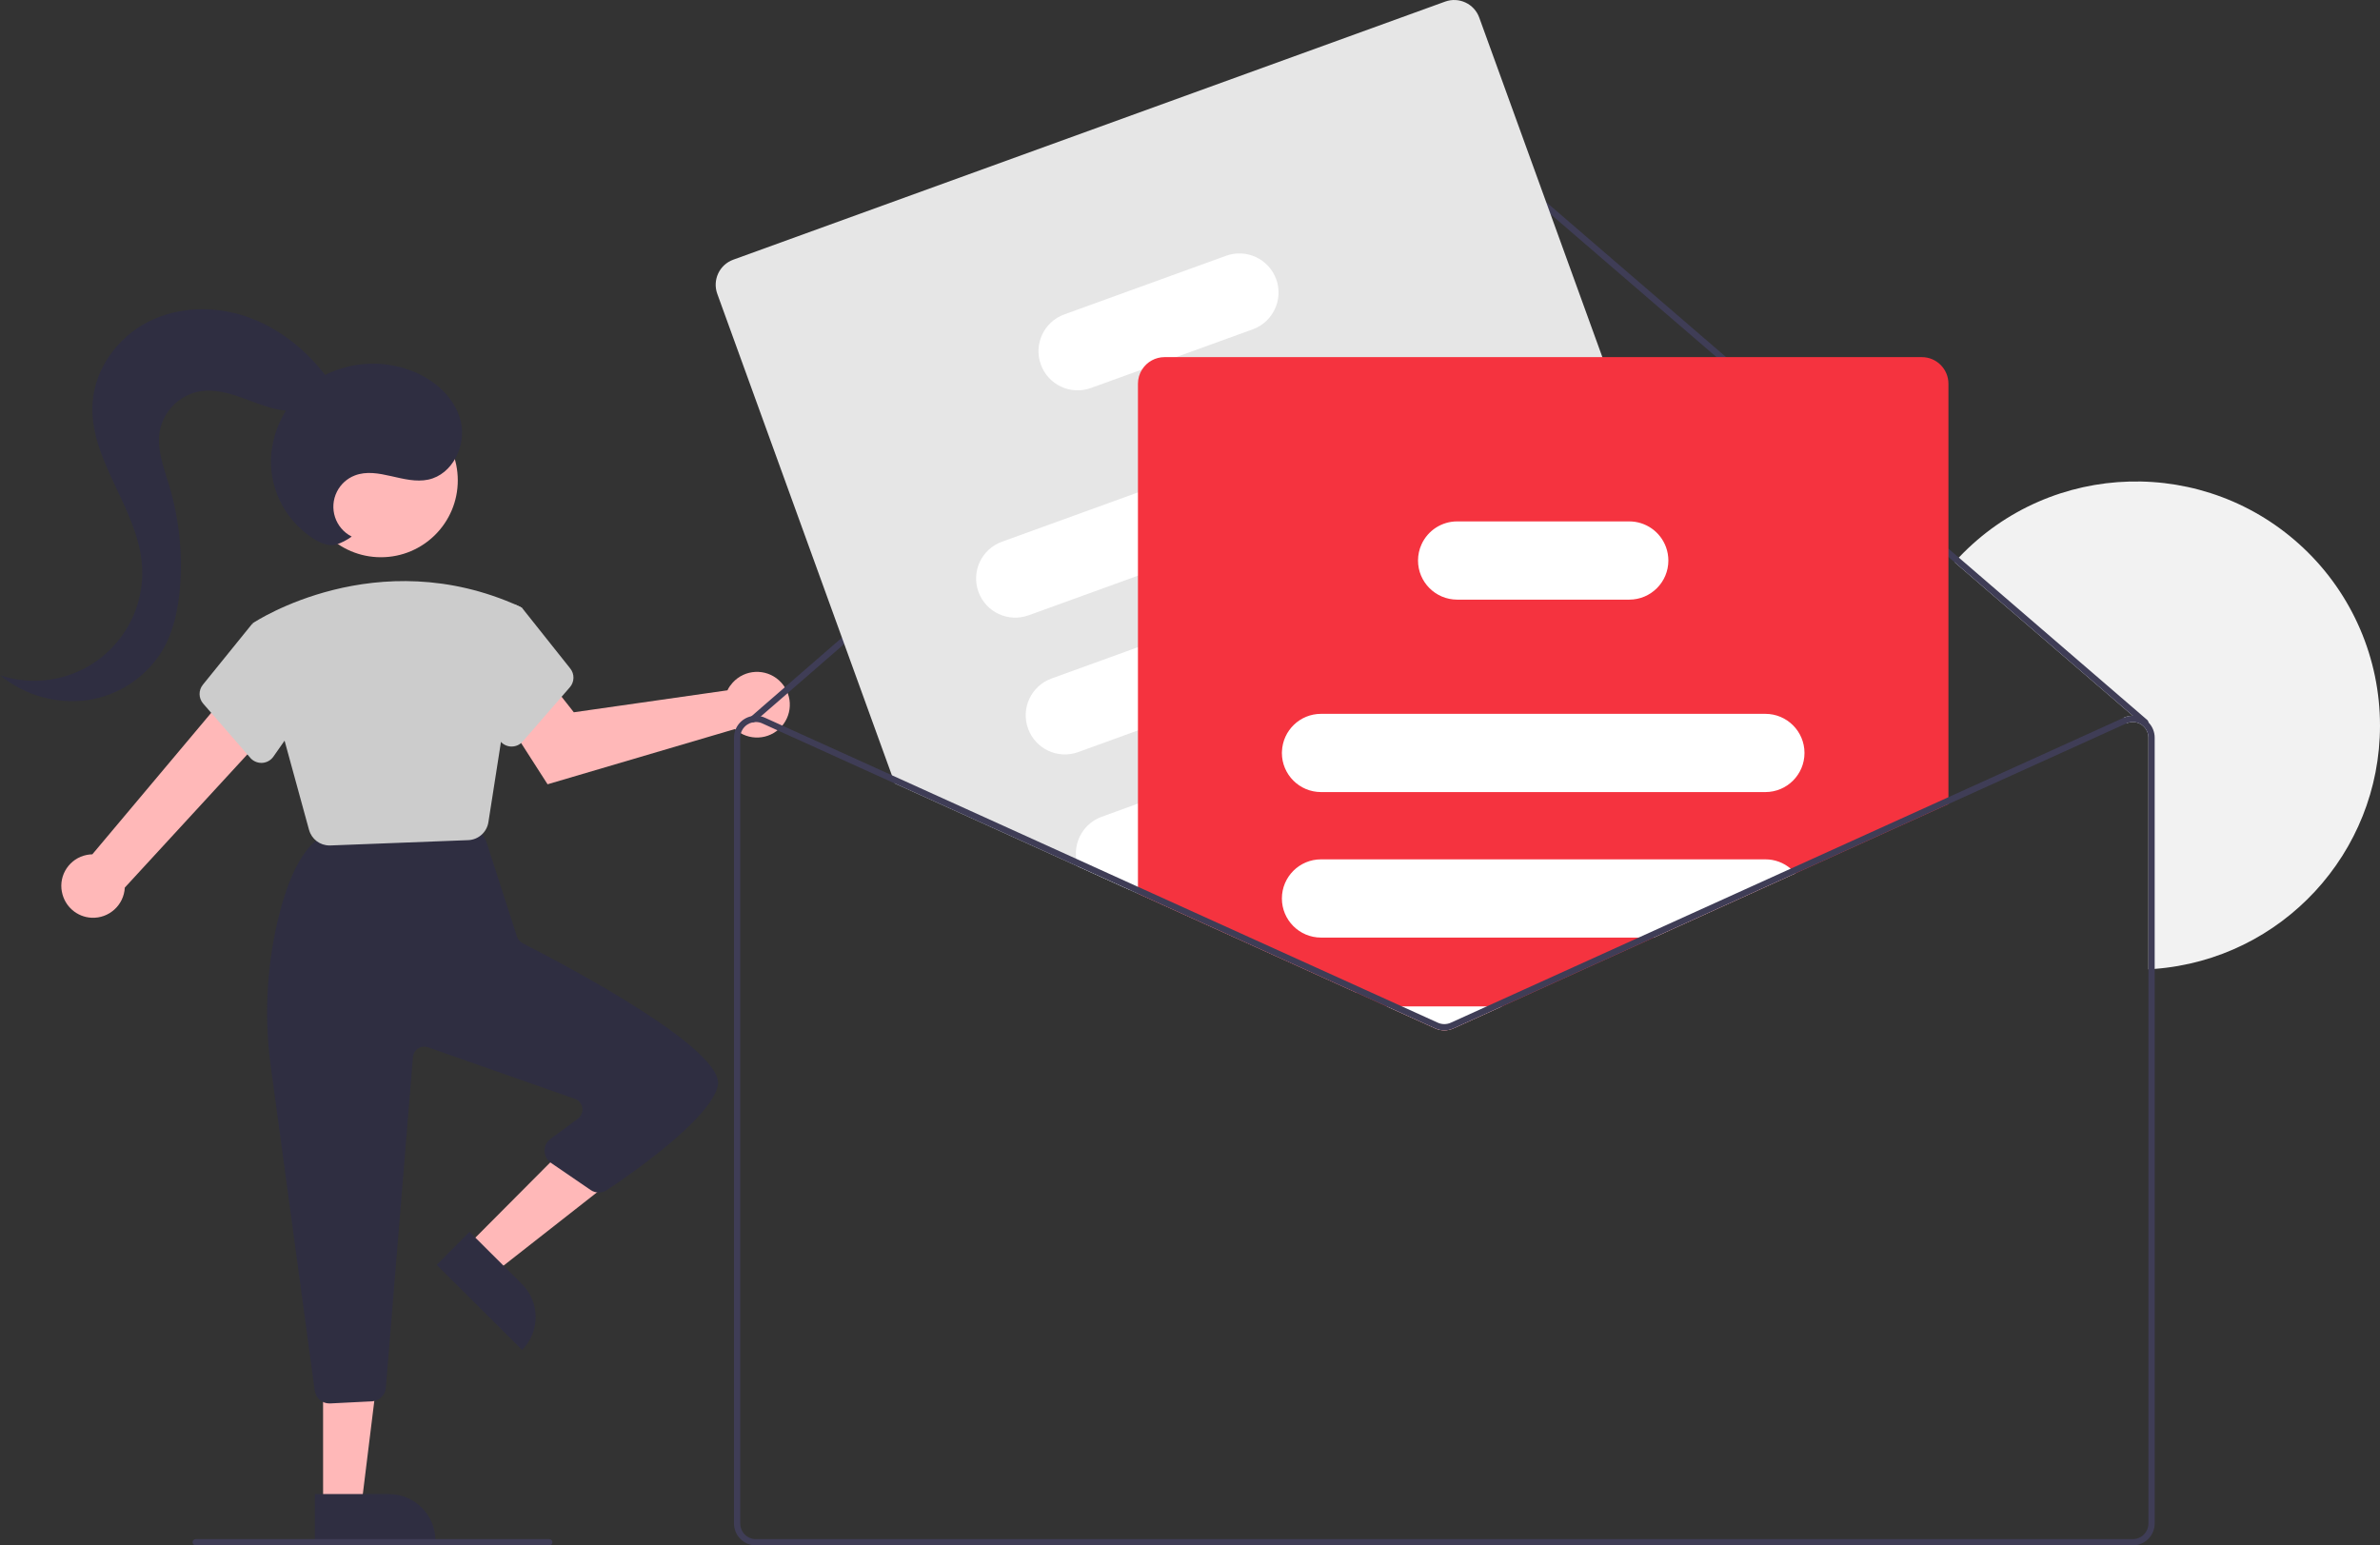
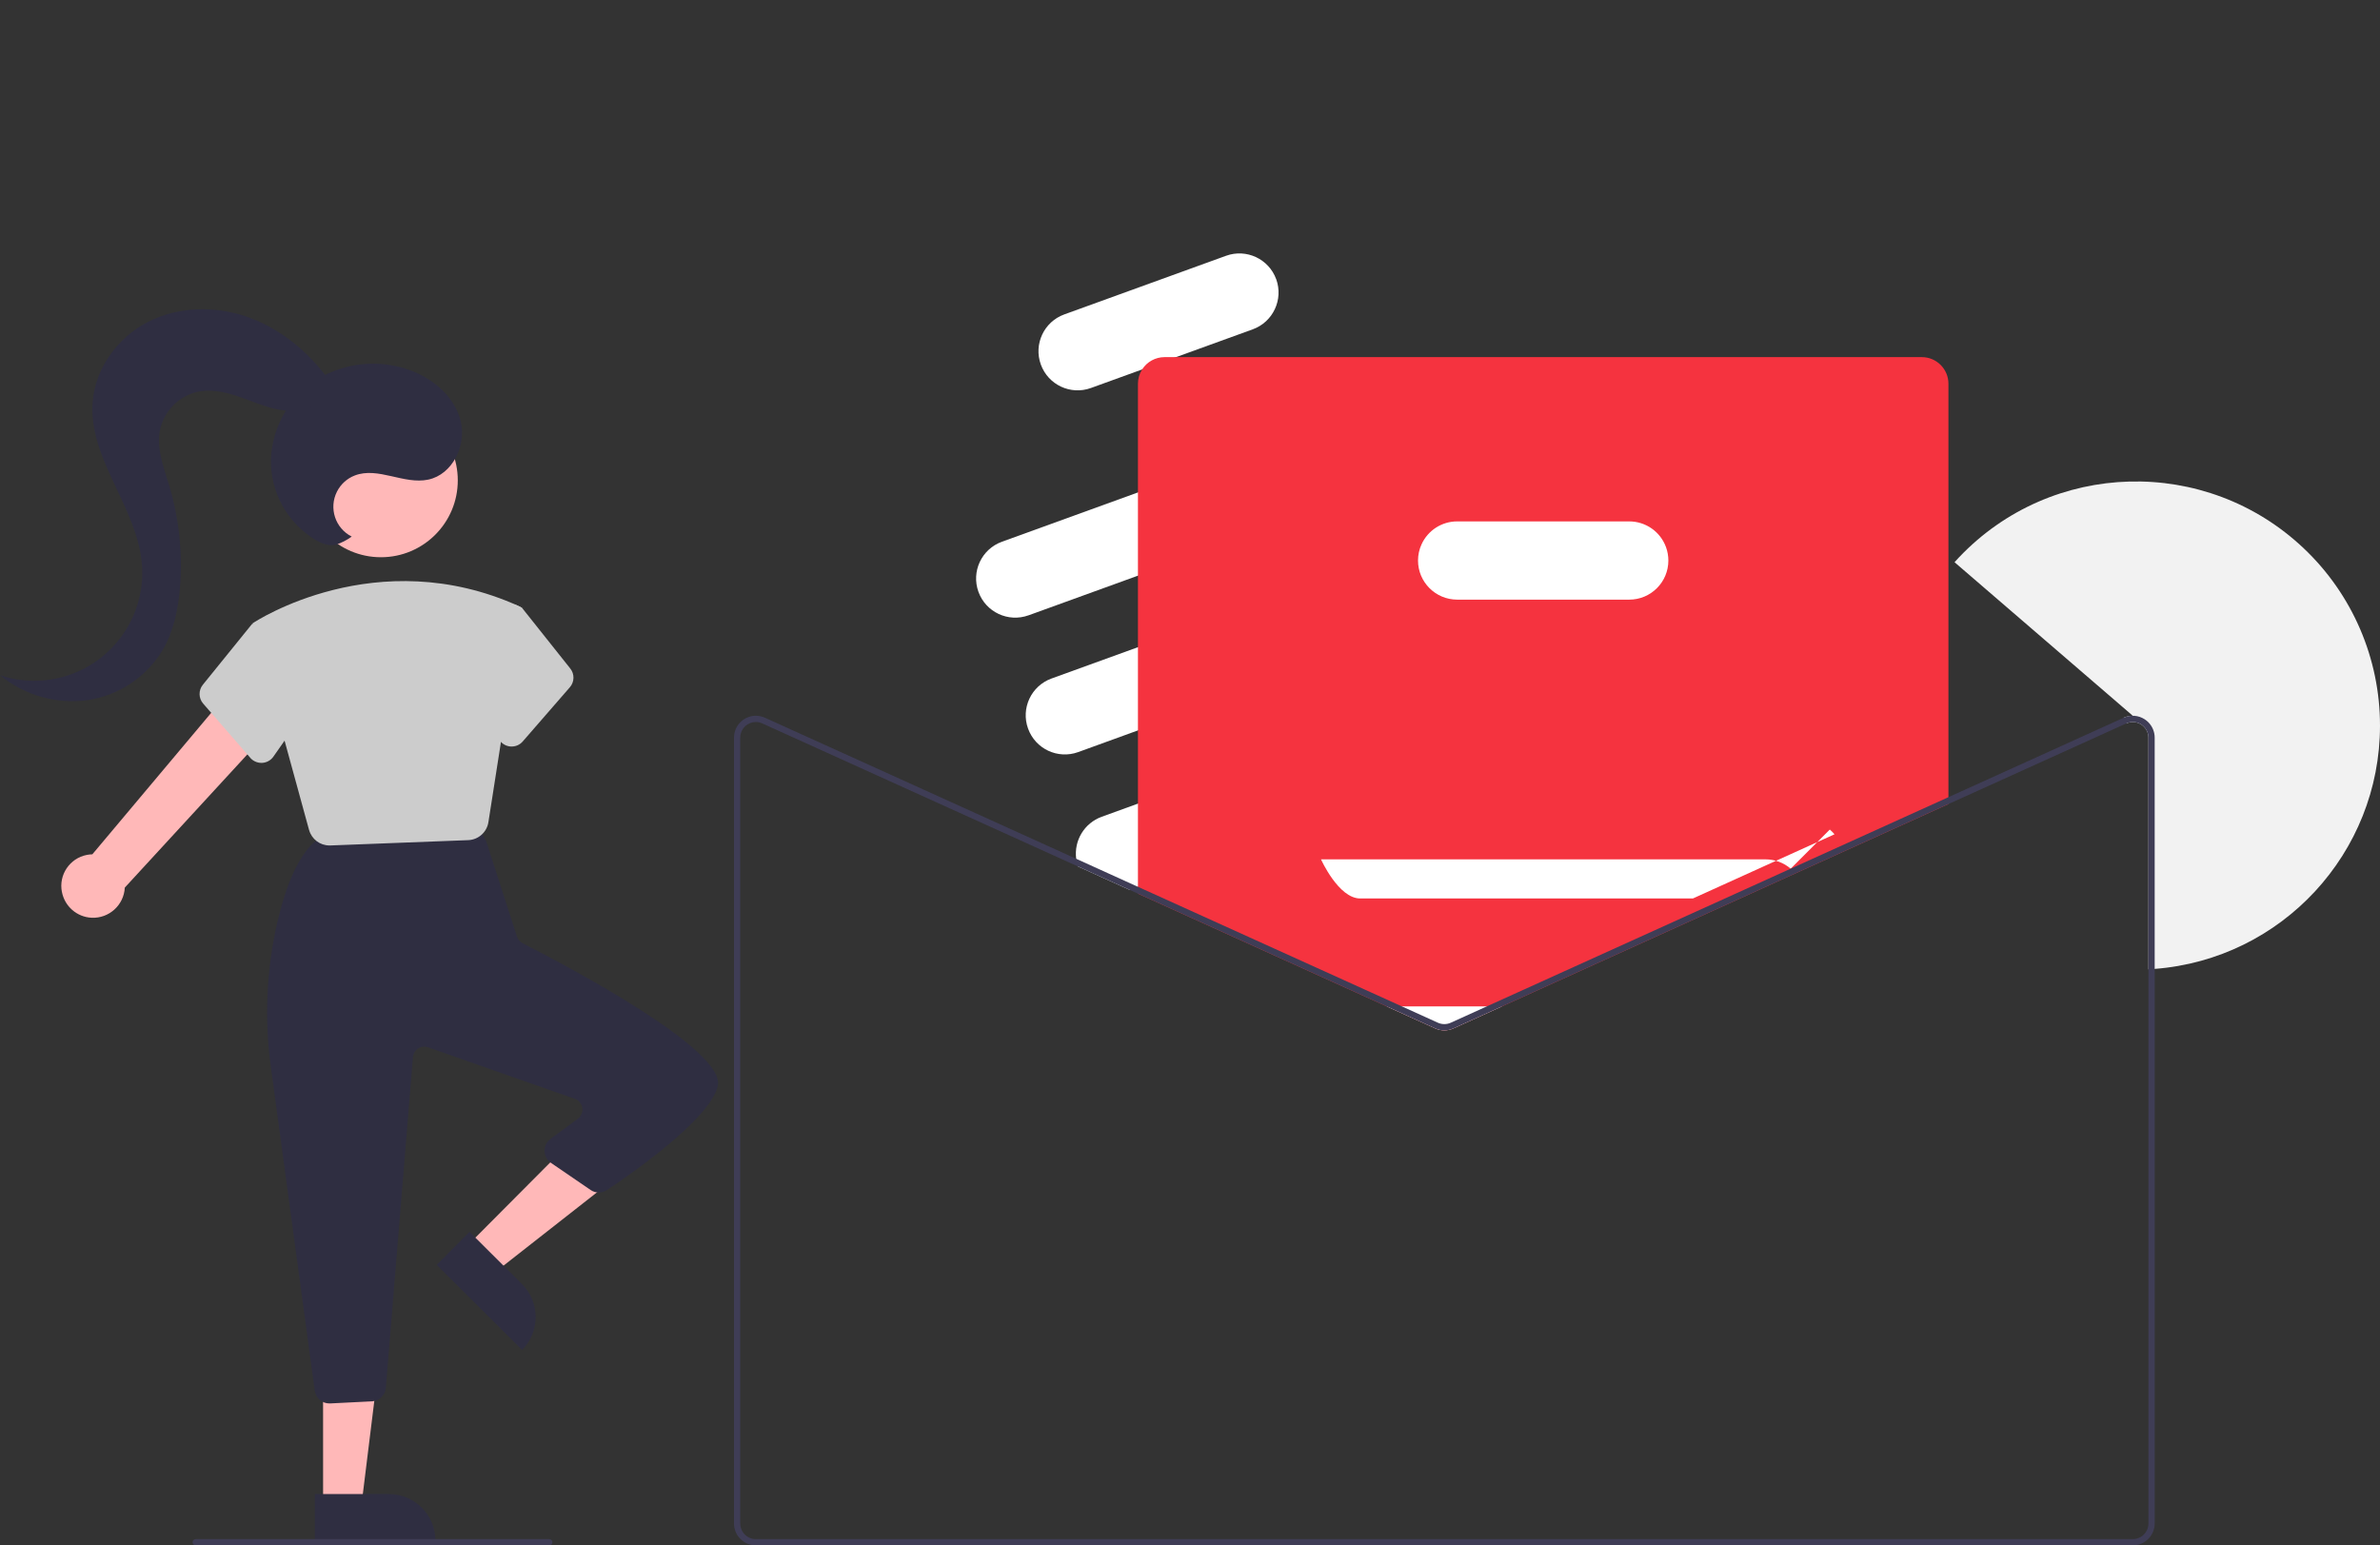
<svg xmlns="http://www.w3.org/2000/svg" id="Layer_1" data-name="Layer 1" viewBox="0 0 760.55 493.87">
  <rect x="0" y="0" width="760.55" height="493.87" fill="#333333" stroke="none" />
  <defs>
    <style>      .cls-1 {        fill: #e6e6e6;      }      .cls-1, .cls-2, .cls-3, .cls-4, .cls-5, .cls-6, .cls-7, .cls-8 {        stroke-width: 0px;      }      .cls-2 {        fill: #f5333f;      }      .cls-3 {        fill: #ccc;      }      .cls-4 {        fill: #fff;      }      .cls-5 {        fill: #3f3d56;      }      .cls-6 {        fill: #ffb8b8;      }      .cls-7 {        fill: #f2f2f2;      }      .cls-8 {        fill: #2f2e41;      }    </style>
  </defs>
  <path class="cls-7" d="m760.55,231.87c0,40.75-31.37,74.64-72,77.77-.66.05-1.33.1-2,.13v-74.03c0-1.5-.67-2.92-1.84-3.86-.07-.07-.14-.13-.22-.18-.07-.06-.15-.11-.23-.16-1.43-.92-3.22-1.05-4.77-.35l-.83-1.82c.91-.41,1.89-.63,2.89-.63l-56.96-49.07c.44-.5.9-.99,1.36-1.48,29.65-31.26,79.02-32.56,110.28-2.91,15.53,14.73,24.32,35.19,24.32,56.59h0Z" />
  <path class="cls-6" d="m19.78,285.05c-1.07-5.47,2.49-10.77,7.96-11.84.58-.11,1.17-.18,1.77-.19l44.96-53.52,11.23,14.35-45.82,49.81c-.28,5.59-5.04,9.9-10.63,9.63-4.68-.23-8.59-3.64-9.46-8.25h0Z" />
-   <path class="cls-6" d="m233.29,219.18c-.31.46-.59.93-.83,1.43l-49.09,7.02-7.45-9.46-15.75,9.38,14.81,23.09,59.88-17.65c4.3,3.89,10.93,3.56,14.82-.74s3.56-10.93-.74-14.82-10.93-3.56-14.82.74c-.29.32-.56.66-.81,1.02Z" />
  <polygon class="cls-6" points="149.43 398.01 158.11 406.66 195.61 377.26 182.79 364.5 149.43 398.01" />
  <path class="cls-8" d="m166.84,431.41l-27.3-27.19h0l10.5-10.55h0l16.75,16.68c5.83,5.8,5.85,15.23.05,21.05h0Z" />
  <polygon class="cls-6" points="103.25 480.98 115.51 480.98 121.34 433.69 103.24 433.69 103.25 480.98" />
  <path class="cls-8" d="m139.15,492.36h-38.53s0-14.89,0-14.89h23.64c8.22,0,14.89,6.66,14.89,14.89h0Z" />
  <path class="cls-8" d="m100.58,444.45l-13.96-102.99c-2.19-15.56-1.51-31.4,2-46.72,2.87-12.31,6.74-20.84,11.51-25.35.75-.71,1.72-1.15,2.74-1.25l46.11-4.8c1.81-.19,3.57.69,4.51,2.25l1.52,2.53c.18.31.33.63.44.97l9.75,30.22c.29.92.95,1.69,1.81,2.13,15.35,7.84,65.2,34.29,62.35,45.7-2.68,10.72-27.78,28.11-35.41,33.18-1.59,1.06-3.67,1.05-5.24-.04l-12.66-8.66c-2.14-1.46-2.69-4.38-1.22-6.52.3-.43.67-.82,1.09-1.13l8.73-6.43c1.62-1.2,1.97-3.48.77-5.1-.44-.59-1.04-1.04-1.73-1.28l-46.9-16.46c-1.9-.67-3.99.33-4.65,2.24-.1.29-.17.6-.19.91l-8.65,105.69c-.2,2.34-2.09,4.18-4.44,4.3l-13.38.67c-.08,0-.16,0-.24,0-2.35,0-4.34-1.73-4.64-4.06Z" />
  <circle class="cls-6" cx="121.73" cy="153.52" r="24.56" />
  <path class="cls-3" d="m98.75,265.2l-18.08-65.96.31-.21c.39-.26,39.36-25.99,84.98-5.26l.83.47-10.71,68.47c-.48,3.22-3.19,5.65-6.44,5.78l-44.08,1.7c-.09,0-.18,0-.27,0-3.06,0-5.73-2.04-6.53-4.99Z" />
  <path class="cls-3" d="m79.99,242.18l-15.06-17.32c-1.5-1.72-1.54-4.26-.11-6.03l15.74-19.44,12.08,3.3,6.41,22.42-11.68,16.69c-.83,1.19-2.15,1.92-3.6,2-.08,0-.17,0-.25,0-1.36,0-2.65-.59-3.54-1.61Z" />
  <path class="cls-3" d="m163.25,238.57c-1.44-.07-2.77-.81-3.6-2l-11.68-16.69,5.62-23.6,11.13-3.03,2.08.99,15.41,19.37c1.44,1.77,1.39,4.31-.11,6.03l-15.06,17.32c-.89,1.03-2.18,1.62-3.54,1.61-.08,0-.17,0-.25,0Z" />
-   <path class="cls-5" d="m686.55,230.84c0,.25-.08.49-.24.68-.36.42-.99.47-1.41.11l-3.35-2.89-56.96-49.07L464.83,42.02c-1.88-1.61-4.66-1.61-6.54,0l-215.14,186.91-1.94,1.68c-.07.07-.16.12-.25.16-.16.07-.34.1-.51.08-.25-.03-.48-.14-.65-.33-.36-.41-.33-1.04.09-1.41,0,0,0,0,0,0l.27-.24L456.98,40.52c2.63-2.26,6.52-2.27,9.16-.02l159.81,137.69,60.25,51.92c.21.18.34.45.35.73Z" />
-   <path class="cls-1" d="m565.08,260.37l-2.63-7.24-9.06-25-19.52-53.83-21.82-60.17L472.7,5.6c-1.61-4.41-6.48-6.68-10.89-5.09l-227.51,82.49c-4.41,1.61-6.68,6.48-5.09,10.89l55.79,153.86.95,2.63,58.56,26.54,16.46,7.46,2.67,1.21,69.69,31.59,2.7-.98,45.71-16.57,68.95-25,9.29-3.37c4.41-1.61,6.69-6.47,5.1-10.89Z" />
  <path class="cls-4" d="m469.68,132.21c-2.36-6.49-9.53-9.84-16.02-7.49l-90.02,32.65-43.47,15.76c-6.49,2.35-9.85,9.51-7.5,16.01,2.35,6.49,9.51,9.85,16.01,7.5,0,0,.01,0,.02,0l34.95-12.67,98.55-35.73c6.49-2.36,9.84-9.53,7.49-16.02Z" />
  <path class="cls-4" d="m485.53,175.93c-2.36-6.49-9.53-9.84-16.02-7.49l-15.25,5.53-90.62,32.86-27.62,10.01c-6.49,2.35-9.85,9.52-7.49,16.02s9.52,9.85,16.02,7.49h0l19.1-6.93,114.4-41.48c.26-.09.51-.2.76-.31,6.03-2.64,8.97-9.51,6.73-15.7Z" />
  <path class="cls-4" d="m501.55,220.11c-2.36-6.48-9.52-9.84-16.01-7.49l-42.77,15.51-33.11,12.01-46.02,16.68-11.6,4.21c-5.52,2.01-8.9,7.59-8.13,13.42.11.84.32,1.67.6,2.47l16.46,7.46,2.67-.97h.02l83.51-30.28,46.89-17c6.49-2.36,9.84-9.53,7.49-16.02h0Z" />
  <path class="cls-4" d="m407.82,89.23c-2.36-6.49-9.53-9.84-16.02-7.49l-51.7,18.74c-6.49,2.35-9.85,9.52-7.49,16.02s9.52,9.85,16.02,7.49l16.36-5.93,10.83-3.93,24.52-8.89c6.48-2.36,9.83-9.52,7.49-16.01Z" />
  <path class="cls-2" d="m614.14,114.13h-242c-2.9,0-5.6,1.48-7.16,3.93-.88,1.36-1.34,2.95-1.34,4.57v162.96l69.69,31.59,9.82,4.45,15.51,7.03c1.84.83,3.94.83,5.78,0l15.51-7.03,48.54-22,45.24-20.51,48.91-22.16V122.63c0-4.69-3.81-8.5-8.5-8.5Z" />
-   <path class="cls-4" d="m564.14,228.13h-142c-6.71,0-12.22,5.31-12.48,12.01-.02.16-.02.33-.02.49,0,6.9,5.6,12.49,12.5,12.5h142c6.9,0,12.5-5.6,12.5-12.5s-5.6-12.5-12.5-12.5Z" />
-   <path class="cls-4" d="m572.23,277.61c-2.25-1.93-5.12-2.99-8.09-2.98h-142c-6.9,0-12.5,5.6-12.5,12.5s5.6,12.5,12.5,12.5h106.35l45.24-20.51c-.46-.54-.96-1.05-1.5-1.51Z" />
+   <path class="cls-4" d="m572.23,277.61c-2.25-1.93-5.12-2.99-8.09-2.98h-142s5.6,12.5,12.5,12.5h106.35l45.24-20.51c-.46-.54-.96-1.05-1.5-1.51Z" />
  <path class="cls-4" d="m443.15,321.63l15.51,7.03c1.84.83,3.94.83,5.78,0l15.51-7.03h-36.8Z" />
  <path class="cls-4" d="m532.38,174.84c-1.8-4.93-6.49-8.21-11.74-8.21h-55c-4.9,0-9.35,2.87-11.38,7.34-.74,1.62-1.12,3.38-1.12,5.16,0,6.9,5.6,12.49,12.5,12.5h55c6.9,0,12.5-5.59,12.5-12.5,0-1.46-.26-2.92-.76-4.29Z" />
  <path class="cls-5" d="m523.64,299.63l-48.54,22-11.49,5.21c-1.31.59-2.81.59-4.12,0l-11.49-5.21h-4.85l15.51,7.03c1.84.83,3.94.83,5.78,0l15.51-7.03,48.54-22h-4.85Zm0,0l-48.54,22-11.49,5.21c-1.31.59-2.81.59-4.12,0l-11.49-5.21h-4.85l15.51,7.03c1.84.83,3.94.83,5.78,0l15.51-7.03,48.54-22h-4.85Zm0,0l-48.54,22-11.49,5.21c-1.31.59-2.81.59-4.12,0l-11.49-5.21h-4.85l15.51,7.03c1.84.83,3.94.83,5.78,0l15.51-7.03,48.54-22h-4.85Zm162.91-68.79c-.37-.37-.77-.7-1.21-.98-2-1.29-4.52-1.48-6.68-.49l-106.43,48.24-48.59,22.02-48.54,22-11.49,5.21c-1.31.59-2.81.59-4.12,0l-11.49-5.21-11.97-5.43-72.37-32.79h-.02s-19.73-8.96-19.73-8.96l-58.91-26.7-40.56-18.38c-.41-.19-.85-.34-1.29-.43-.98-.24-2-.27-2.99-.06-3.26.67-5.6,3.53-5.61,6.86v251.13c0,3.86,3.14,7,7,7h440c3.86,0,7-3.14,7-7v-251.13c0-1.83-.72-3.59-2-4.9h0Zm0,256.03c0,2.76-2.24,5-5,5H241.55c-2.76,0-5-2.24-5-5v-251.13c0-1.7.86-3.28,2.29-4.2.49-.32,1.04-.55,1.61-.68.17-.04.34-.06.51-.08.2-.03.39-.04.59-.04.71,0,1.41.15,2.06.45l42.34,19.19,58.56,26.54,16.46,7.46,2.67,1.21,69.69,31.59,9.82,4.45,15.51,7.03c1.84.83,3.94.83,5.78,0l15.51-7.03,48.54-22,45.24-20.51,105.76-47.93c1.55-.7,3.34-.57,4.77.35.08.05.16.1.23.16.08.05.15.11.22.18,1.16.94,1.84,2.36,1.84,3.86v251.13Zm-162.91-187.24l-48.54,22-11.49,5.21c-1.31.59-2.81.59-4.12,0l-11.49-5.21h-4.85l15.51,7.03c1.84.83,3.94.83,5.78,0l15.51-7.03,48.54-22h-4.85Zm0,0l-48.54,22-11.49,5.21c-1.31.59-2.81.59-4.12,0l-11.49-5.21h-4.85l15.51,7.03c1.84.83,3.94.83,5.78,0l15.51-7.03,48.54-22h-4.85Zm-162.67-15.25l2.67,1.21v-2.18l-2.67.97Zm162.67,15.25l-48.54,22-11.49,5.21c-1.31.59-2.81.59-4.12,0l-11.49-5.21h-4.85l15.51,7.03c1.84.83,3.94.83,5.78,0l15.51-7.03,48.54-22h-4.85Z" />
  <path class="cls-5" d="m175.53,493.87H62.53c-.55,0-1-.45-1-1s.45-1,1-1h113c.55,0,1,.45,1,1s-.45,1-1,1Z" />
  <path class="cls-8" d="m112.39,171.48c-5.27-2.67-7.38-9.12-4.7-14.39,1.2-2.36,3.22-4.19,5.69-5.14,7.41-2.86,15.72,2.98,23.49,1.32,7.74-1.65,12.22-10.91,10.37-18.61s-8.58-13.5-15.99-16.27c-9.81-3.65-20.76-2.65-29.74,2.73-8.91,5.55-14.51,15.14-14.94,25.63-.21,10.53,5.23,20.36,14.24,25.79,1.97,1.14,4.27,2.05,6.49,1.54,1.82-.59,3.54-1.47,5.09-2.6Z" />
  <path class="cls-8" d="m104.43,120.52c-6.54-8.67-15.36-15.79-25.62-19.32s-22-3.25-31.64,1.74-16.83,14.9-17.58,25.73c-1.25,18.02,14.15,33.35,15.73,51.35,1.67,19-12.38,35.75-31.37,37.41-4.71.41-9.46-.14-13.94-1.64,7.82,6.44,17.98,9.32,28.02,7.95,10.04-1.51,18.87-7.45,24.05-16.18,3.47-6.02,4.89-13.02,5.44-19.95.87-10.95-.31-21.97-3.47-32.49-1.73-5.74-4.07-11.65-2.97-17.54,1.28-6.27,6.17-11.17,12.44-12.45,4.95-.93,10.02.58,14.75,2.32s9.5,3.75,14.54,3.87,10.53-2.19,12.47-6.84l-.83-3.96Z" />
</svg>